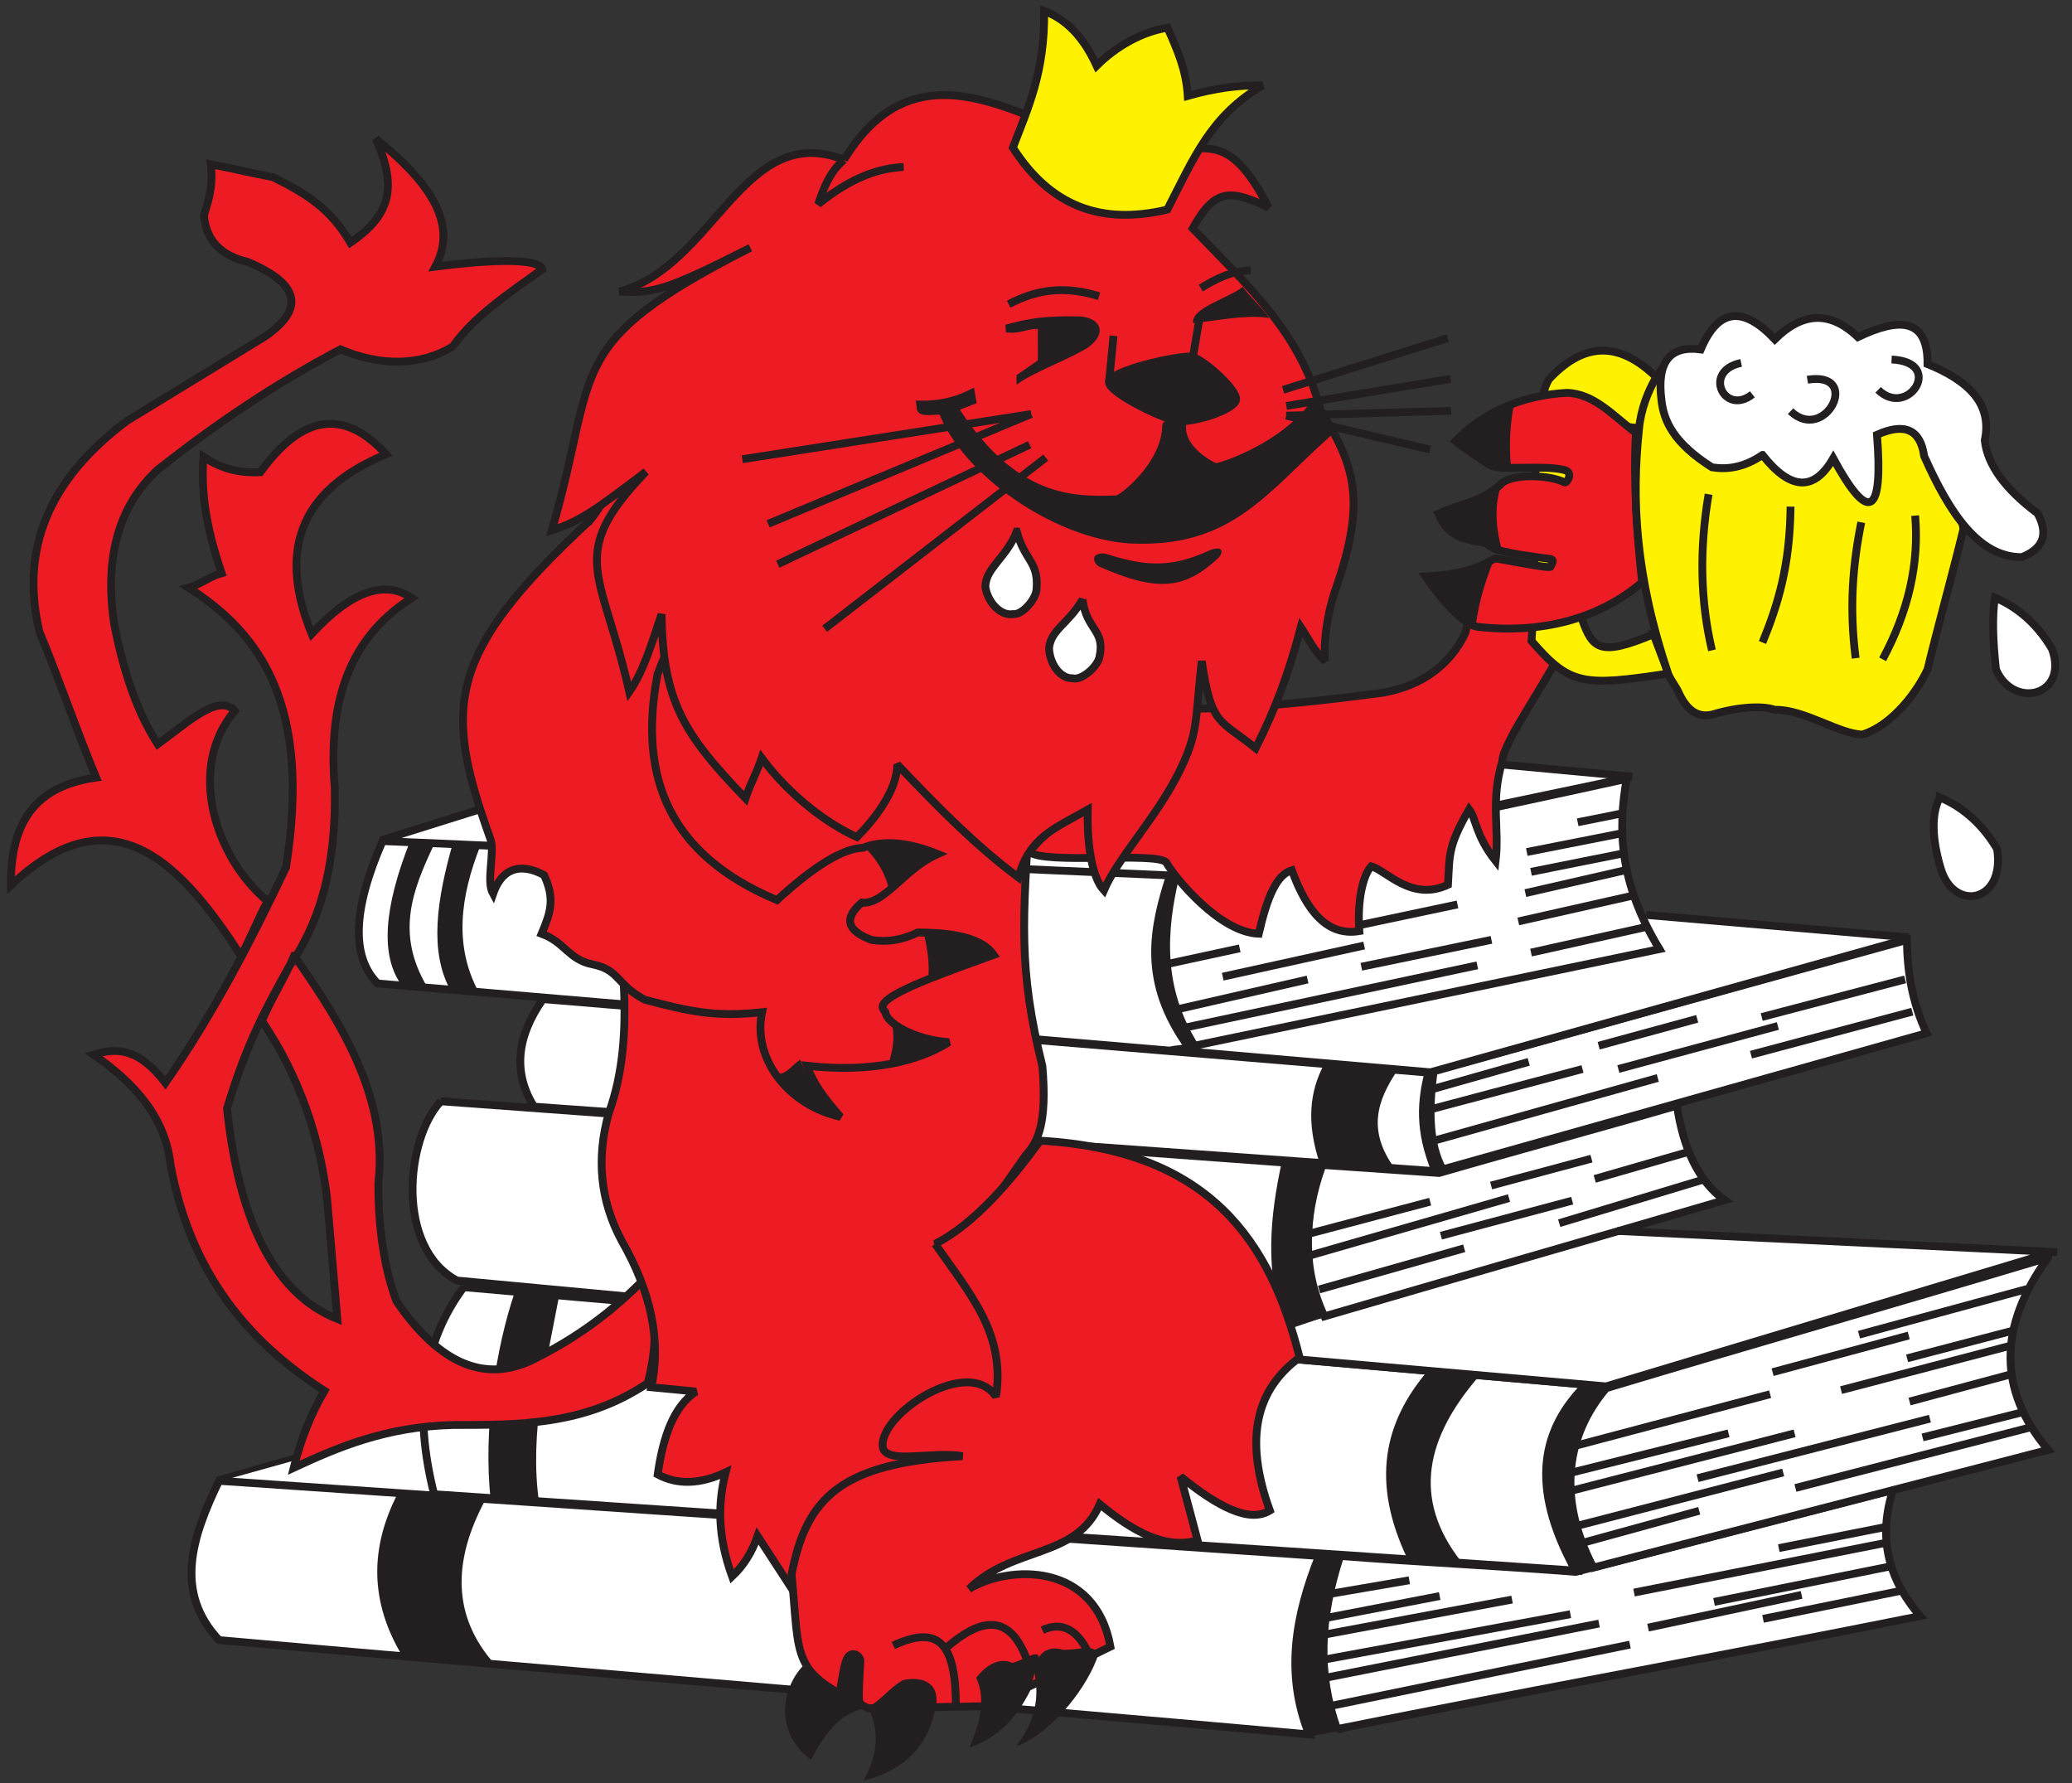
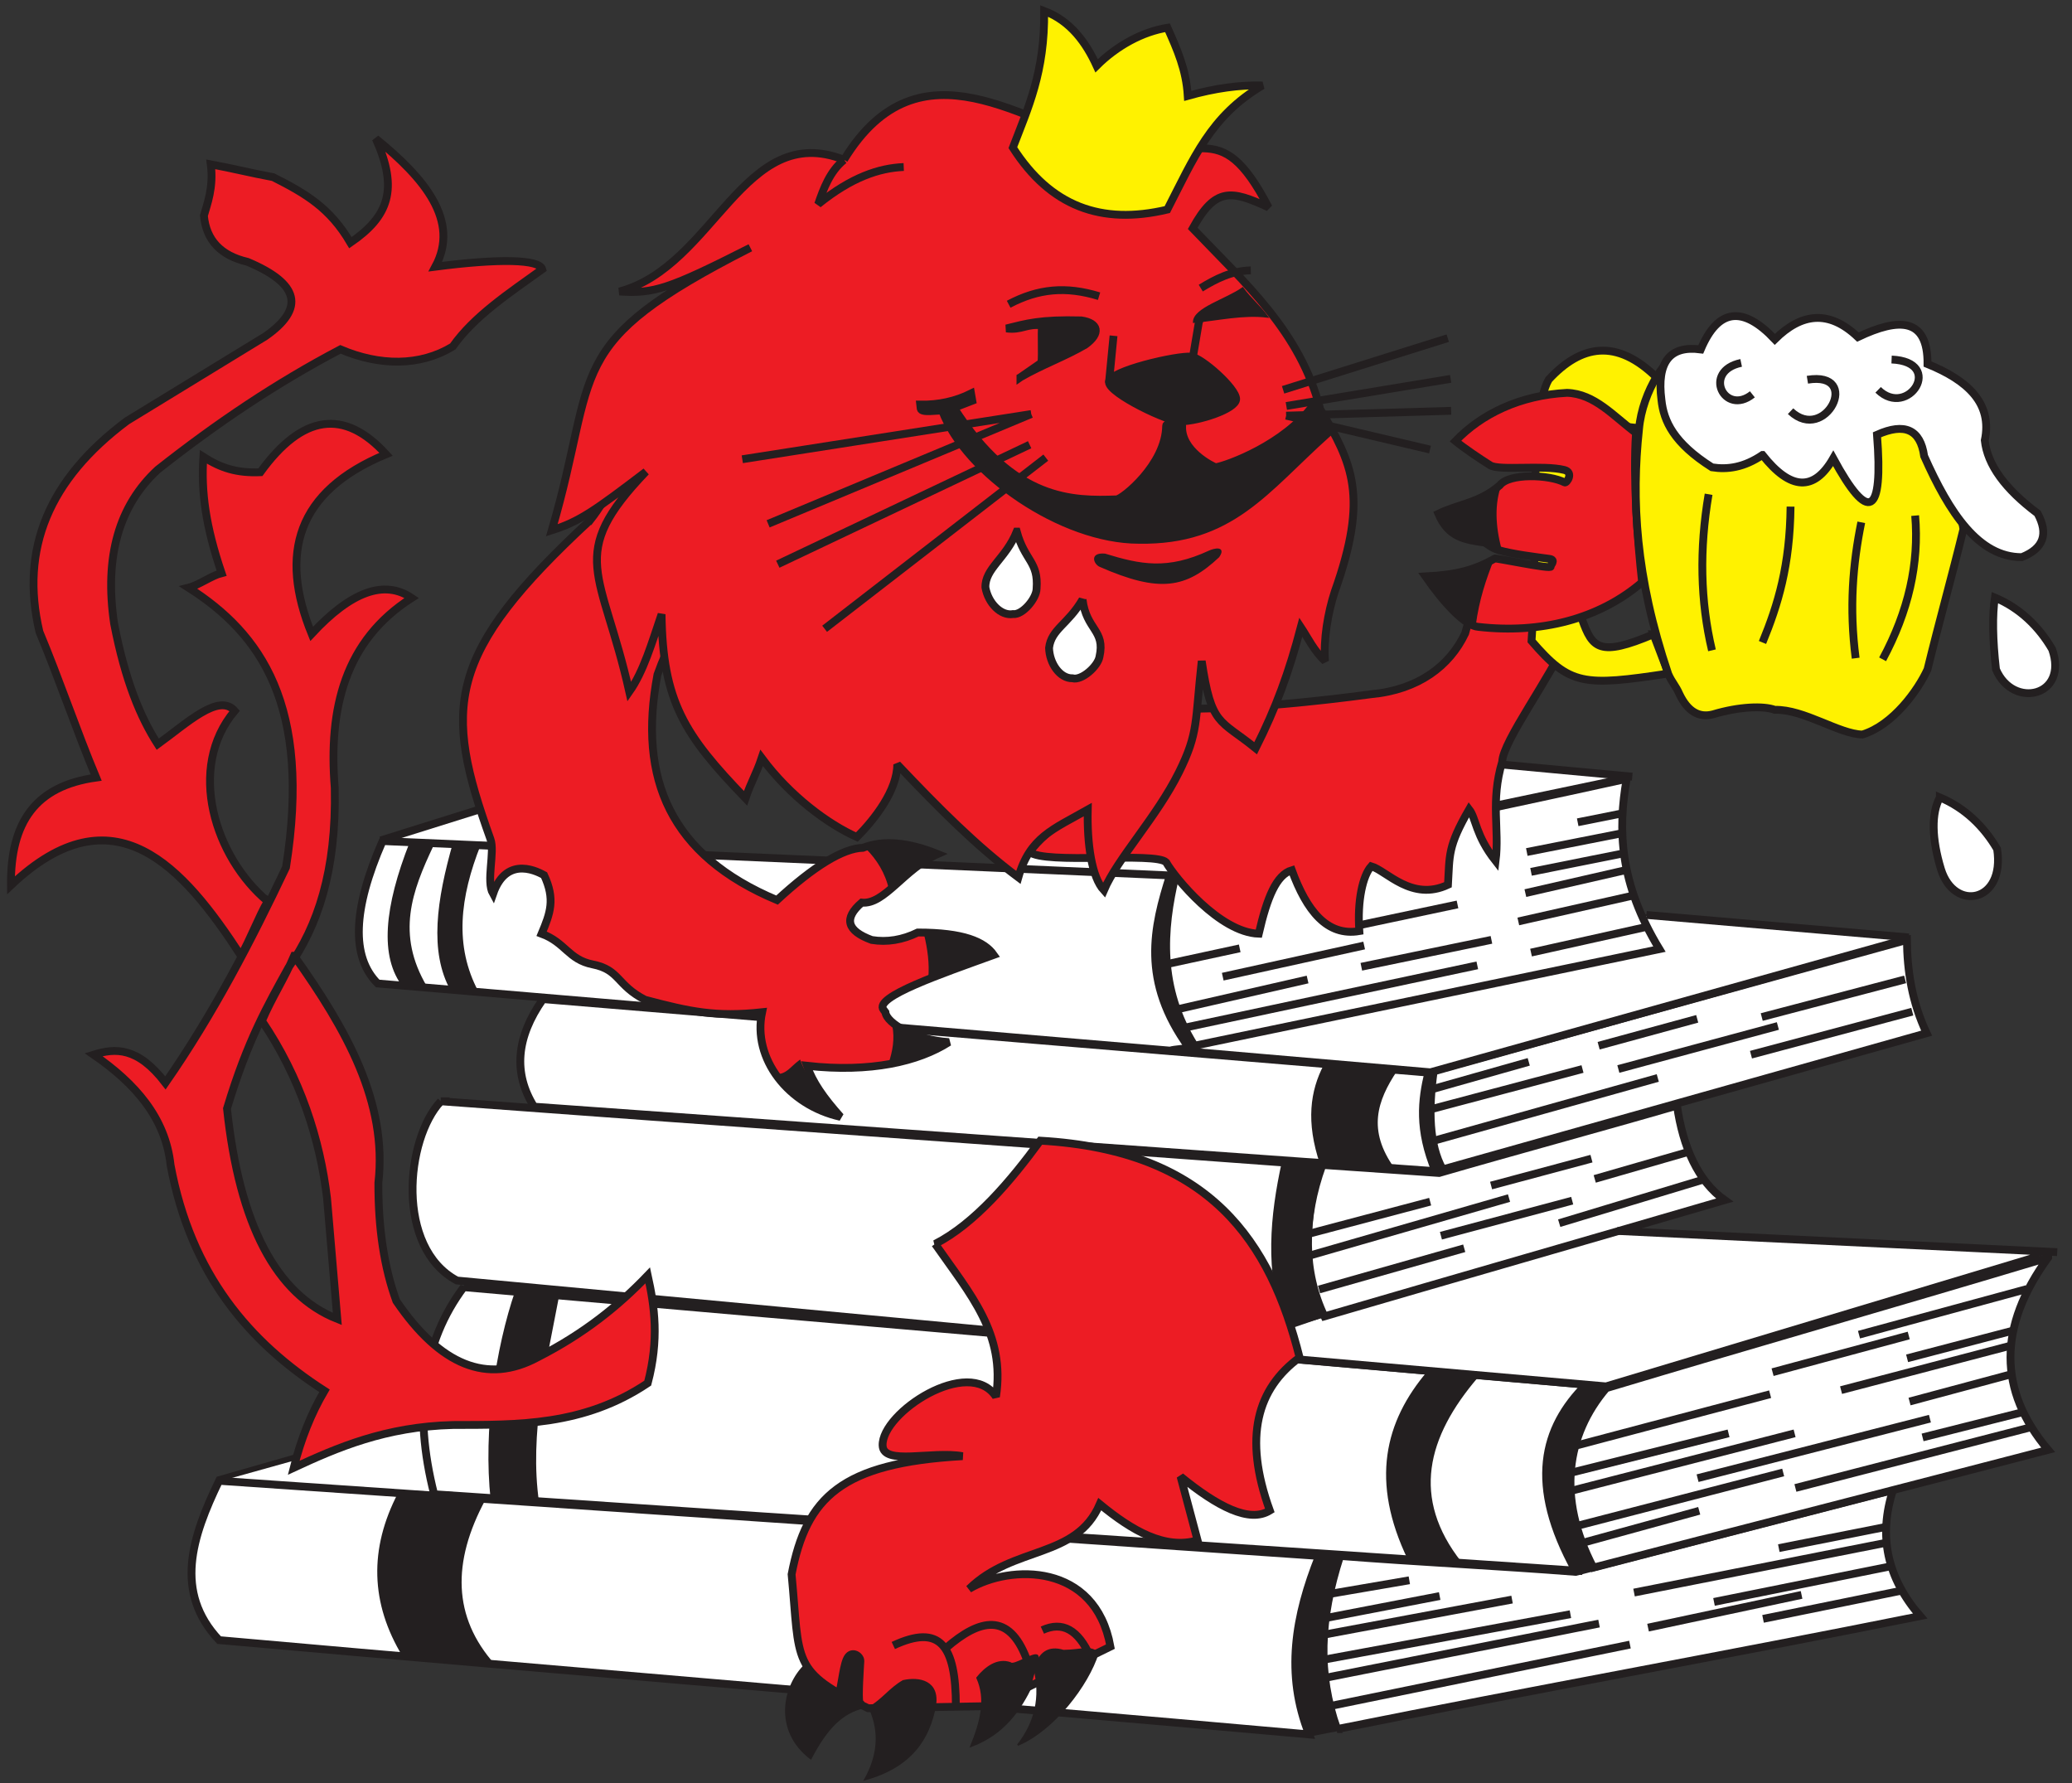
<svg xmlns="http://www.w3.org/2000/svg" xmlns:ns1="http://www.serif.com/" width="100%" height="100%" viewBox="0 0 344 296" version="1.1" xml:space="preserve" style="fill-rule:evenodd;clip-rule:evenodd;stroke-miterlimit:2.613;">
  <rect x="0" y="0" width="344" height="296" fill="#333333" stroke="none" />
  <g id="Layer-1" ns1:id="Layer 1">
    <path d="M63.918,139.172l17.844,-5.617l19.253,7.761l-37.097,-2.144Z" style="fill:#fff;stroke:#231f20;stroke-width:0.28px;" />
    <path d="M36.224,245.748l16.732,-4.788m10.249,-101.45l19.577,-6.134" style="fill:none;stroke:#231f20;stroke-width:1.3px;" />
    <path d="M72.752,248.271l-36.374,-2.488l40.105,-11.196l-3.731,13.684Z" style="fill:#fff;stroke:#231f20;stroke-width:0.28px;" />
    <path d="M36.372,245.813c-4.508,9.315 -7.514,18.464 0,26.445c59.877,5.323 121.095,10.332 180.971,15.656c-3.994,-9.982 -2.341,-19.648 1.654,-29.626c-60.376,-4.159 -122.249,-8.317 -182.625,-12.475Z" style="fill:#fff;stroke:#231f20;stroke-width:1.3px;" />
    <path d="M221.991,287.025c32.267,-6.486 64.533,-12.271 96.801,-18.758c-5.489,-6.32 -6.987,-13.305 -4.49,-20.957l-52.69,13.62c-12.807,-0.998 -26.315,-1.644 -39.122,-2.642c-3.411,10.561 -3.743,19.508 -0.499,28.737Z" style="fill:#fff;stroke:#231f20;stroke-width:1.3px;" />
    <path d="M217.543,288.113c1.965,-0.363 2.856,-0.592 4.403,-0.851c-3.5,-10.613 -2.652,-20.185 0.825,-28.988c-1.235,-0.077 -2.663,0.137 -3.896,0.06c-3.921,11.031 -5.424,21.339 -1.332,29.779Z" style="fill:#231f20;stroke:#231f20;stroke-width:0.28px;" />
    <path d="M292.706,268.732l22.869,-4.659m-41.96,6.115l25.487,-5.435m-14.536,1.164l29.846,-6.017m-43.122,4.465l41.766,-8.251m-17.734,0.874l17.637,-3.494m-91.832,29.646l49.484,-10.137m-50.401,5.479l45.266,-8.974m-46.059,6.062l41.31,-7.614m-42.431,3.678l32.74,-6.105m-31.25,3.124l19.234,-3.707m-19.091,-0.212l14.051,-2.408" style="fill:none;stroke:#231f20;stroke-width:1.3px;" />
    <path d="M66.946,274.864c-5.304,-8.739 -5.55,-17.727 -0.74,-26.96c4.748,0.34 9.497,0.68 14.245,1.02c-5.569,10.337 -5.44,19.555 1.573,27.422c-5.026,-0.494 -10.052,-0.988 -15.078,-1.482Z" style="fill:#231f20;stroke:#231f20;stroke-width:0.28px;" />
    <path d="M76.986,213.671c-6.794,9.076 -8.43,20.533 -4.91,34.372c63.365,4.325 126.135,8.354 189.501,12.68c-7.898,-14.307 -5.428,-23.703 1.754,-30.865c-62.314,-5.496 -124.032,-10.693 -186.345,-16.187Z" style="fill:#fff;stroke:#231f20;stroke-width:1.3px;" />
    <path d="M340.036,208.761c-8.332,11.432 -8.332,22.07 0,31.917c-25.136,6.546 -50.366,12.998 -75.502,19.545c-6.113,-11.688 -4.443,-22.068 2.137,-29.787c24.902,-7.484 48.463,-14.194 73.365,-21.675Z" style="fill:#fff;stroke:#231f20;stroke-width:1.3px;" />
    <path d="M85.66,214.353c-3.233,9.421 -5.322,23.063 -4.058,34.611c2.588,0.163 5.175,0.326 7.763,0.489c-1.67,-11.46 1.262,-23.459 3.423,-34.884l-7.128,-0.216Z" style="fill:#231f20;stroke:#231f20;stroke-width:0.28px;" />
    <path d="M237.143,227.66c2.903,0.262 5.238,0.618 8.142,0.88c-8.518,9.933 -11.184,20.141 -2.759,30.839c-3.075,-0.1 -5.581,-0.43 -8.656,-0.529c-6.239,-12.934 -3.89,-22.814 3.273,-31.19Z" style="fill:#231f20;stroke:#231f20;stroke-width:0.28px;" />
    <path d="M263.329,229.92c1.177,0.194 2.353,0.389 3.528,0.583c-7.153,7.81 -8.347,17.57 -2.351,29.686l-2.989,0.665c-7.32,-13.541 -5.785,-23.474 1.812,-30.934Z" style="fill:#231f20;stroke:#231f20;stroke-width:0.28px;" />
    <path d="M308.637,221.555l27.883,-7.579m-42.23,13.806l22.604,-6.091m-0.271,3.79l17.596,-4.603m-28.56,9.881l27.883,-7.308m-16.512,9.203l16.647,-4.466m-14.482,10.422l16.648,-4.197m-37.763,12.588l38.846,-10.015m-74.037,19.084l19.22,-5.279m-20.033,2.437l33.974,-8.798m-14.212,0.947l38.575,-9.881m-59.826,12.046l37.358,-9.609m-37.493,6.632l26.53,-6.632m-25.312,2.03l32.214,-8.527" style="fill:none;stroke:#231f20;stroke-width:1.3px;" />
-     <path d="M268.98,204.366l72,3.294l-74.302,22.693l-67.134,-5.955l69.436,-20.032Z" style="fill:#fff;stroke:#231f20;stroke-width:0.28px;" />
+     <path d="M268.98,204.366l72,3.294l-74.302,22.693l-67.134,-5.955Z" style="fill:#fff;stroke:#231f20;stroke-width:0.28px;" />
    <path d="M73.188,182.812c-5.854,6.248 -7.54,24.299 2.678,29.756l124.081,11.604c4.662,-1.19 9.197,-2.765 13.858,-3.955c-3.16,-9.324 -2.32,-18.233 -0.356,-27.214c-46.716,-3.471 -93.544,-6.72 -140.261,-10.191Z" style="fill:#fff;stroke:#231f20;stroke-width:1.3px;" />
    <path d="M278.42,183.535c0.992,6.885 3.499,12.562 7.909,15.684c-21.722,6.347 -44.722,12.952 -66.445,19.299c-3.52,-7.35 -3.64,-16.082 -0.333,-25.141l19.377,1.338c12.994,-3.77 26.499,-7.411 39.492,-11.18Z" style="fill:#fff;stroke:#231f20;stroke-width:1.3px;" />
    <path d="M213.209,192.711c2.083,0.099 4.295,0.454 6.378,0.554c-2.392,9.03 -2.991,18.104 0.252,25.213c-2.281,0.793 -3.923,1.33 -6.203,2.124c-2.865,-9.423 -2.345,-19.156 -0.427,-27.891Z" style="fill:#231f20;stroke:#231f20;stroke-width:0.28px;" />
    <path d="M217.504,208.402l33.028,-9.522m-33.326,5.951l20.235,-5.356m1.785,5.654l21.795,-5.819m3.74,-3.611l15.472,-4.463m-21.369,11.81l23.75,-7.179m-63.623,18.188l24.103,-6.843m4.463,-10.414l16.664,-4.464" style="fill:none;stroke:#231f20;stroke-width:1.3px;" />
    <path d="M90.149,165.851c-4.463,6.348 -4.958,12.298 -1.488,17.854c49.89,3.57 99.78,7.14 149.672,10.711c-2.888,-6.95 -2.288,-11.807 -1.19,-16.366c-48.999,-4.066 -97.996,-8.133 -146.994,-12.199Z" style="fill:#fff;stroke:#231f20;stroke-width:1.3px;" />
    <path d="M316.591,156.031c-26.186,7.241 -52.37,14.481 -78.556,21.723c-0.891,6.496 -0.793,12.249 1.489,16.365l80.34,-22.614c-2.431,-5.159 -3.225,-10.317 -3.273,-15.474Z" style="fill:#fff;stroke:#231f20;stroke-width:1.3px;" />
    <path d="M237.412,180.907l16.395,-4.642m11.604,-2.677l16.366,-4.464m10.712,-0.297l23.805,-6.249m-47.61,14.878l26.484,-7.142m-58.112,13.955l25.677,-6.813m27.971,-2.381l26.78,-7.141m-79.561,21.461l37.307,-10.452" style="fill:none;stroke:#231f20;stroke-width:1.3px;" />
    <path d="M219.884,176.86c-2.199,4.229 -2.97,9.334 -0.595,16.366c4.365,0.397 7.775,0.411 12.139,0.808c-4.645,-6.415 -2.881,-11.396 0.358,-16.28c-3.966,-0.298 -7.934,-0.596 -11.902,-0.894Z" style="fill:#231f20;stroke:#231f20;stroke-width:0.28px;" />
    <path d="M316.534,155.938l-79.619,22.083l-43.552,-3.544l82.341,-17.312l-3.267,-5.317l44.097,4.09Z" style="fill:#fff;stroke:#231f20;stroke-width:0.28px;" />
    <path d="M269.568,128.752l-32.761,6.867l-0.507,-9.921l33.268,3.054Z" style="fill:#fff;stroke:#231f20;stroke-width:0.28px;" />
    <path d="M270.997,128.923l-23.461,-2.179" style="fill:none;stroke:#231f20;stroke-width:1.3px;" />
    <path d="M169.469,144.235l25.937,1.421l1.184,-6.158l-26.766,-1.185l-0.355,5.922Z" style="fill:#fff;stroke:#231f20;stroke-width:0.22px;" />
    <path d="M63.517,139.615c-4.968,11.331 -5.239,19.212 -0.815,23.645l131.54,11.143c0.996,-0.272 2.149,-0.23 3.145,-0.503c-8.049,-11.083 -5.844,-20.027 -3.145,-28.577c-43.575,-1.902 -87.15,-3.806 -130.725,-5.708Z" style="fill:#fff;stroke:#231f20;stroke-width:1.3px;" />
    <path d="M270.068,129.287c-1.498,8.401 -1.215,17.351 5.436,28.265c-25.729,5.344 -51.457,10.689 -77.185,16.035c-6.015,-9.614 -5.301,-19.206 -3.169,-28.191c25.095,-5.526 49.824,-10.584 74.918,-16.109Z" style="fill:#fff;stroke:#231f20;stroke-width:1.3px;" />
    <path d="M79.689,140.159c-3.501,8.818 -4.42,16.893 -0.409,24.46c-1.449,-0.091 -2.899,-0.182 -4.348,-0.272c-3.542,-6.378 -2.31,-14.911 0.408,-24.423c1.45,0 2.9,0.235 4.349,0.235Z" style="fill:#231f20;stroke:#231f20;stroke-width:0.28px;" />
    <path d="M68.137,139.887c-4.177,10.617 -5.047,18.941 -1.087,23.916c1.631,0.09 2.087,-0.055 3.718,0.036c-5.205,-8.767 -2.501,-15.968 1.063,-23.481c-0.997,0 -2.697,-0.471 -3.694,-0.471Z" style="fill:#231f20;stroke:#231f20;stroke-width:0.28px;" />
    <path d="M261.935,136.497l7.044,-1.411m-15.496,6.349l15.496,-3.057m-14.792,6.349l15.261,-3.056m-16.201,6.584l16.436,-3.763m-27.705,5.644l-16.67,3.527m26.766,-0.705l18.783,-4.233m-44.845,11.757l21.601,-4.467m6.574,2.116l19.018,-4.233m-76.541,16.697l48.601,-10.347m-49.775,7.289l21.6,-4.938m-14.087,-0.47l23.48,-5.173m-32.636,3.057l11.974,-2.587" style="fill:none;stroke:#231f20;stroke-width:1.3px;" />
    <path d="M48.829,158.66c-1.618,3.805 -3.726,6.997 -5.344,10.802c6.381,9.434 9.657,19.705 10.813,29.467c0.568,6.671 1.135,13.345 1.704,20.018c-10.162,-4.037 -16.267,-15.68 -18.315,-34.926c3.407,-11.366 6.814,-17.235 10.222,-23.426c4.774,-6.832 7.964,-15.883 7.667,-29.815c-1.066,-13.17 1.671,-24.437 12.778,-31.519c-4.524,-3.083 -10.061,-1.096 -16.611,5.963c-5.391,-13.266 -2.541,-23.649 12.352,-29.815c-6.957,-7.626 -13.915,-6.633 -20.871,2.982c-3.915,0.162 -6.562,-0.69 -9.462,-2.556c-0.386,5.801 0.37,11.475 3.027,19.304c-1.704,0.426 -3.787,1.993 -5.491,2.418c11.993,7.639 20.435,19.496 16.185,46.426c-5.848,12.339 -12.141,24.454 -20.018,35.779c-4.612,-6.017 -8.332,-5.797 -11.927,-4.685c6.923,4.773 11.943,10.497 12.778,18.314c3.384,18.2 13.043,29.425 25.556,37.482c-2.21,3.753 -3.914,8.012 -5.111,12.778c7.169,-3.32 15.225,-6.829 26.453,-7.104c10.649,-0.026 21.676,0.199 32.325,-6.951c1.908,-7.237 1.144,-12.692 0,-17.889c-4.775,4.985 -10.499,9.655 -18.315,13.629c-8.316,4.481 -16.125,1.358 -23.426,-9.37c-2.008,-5.518 -3.002,-12.049 -2.981,-19.593c1.523,-13.383 -5.236,-25.413 -13.988,-37.713Zm-4.394,-9.041c-8.741,-7.296 -13.473,-22.129 -5.47,-31.617c-2.638,-3.022 -7.978,2.069 -12.778,5.537c-2.857,-4.455 -5.397,-10.494 -7.241,-20.019c-1.642,-11.053 0.772,-19.572 7.241,-25.555c9.777,-7.705 19.538,-14.299 30.332,-19.973c6.47,2.757 13.194,2.854 18.649,-0.472c3.555,-5.038 9.271,-8.804 14.862,-12.823c-0.467,-1.663 -7.145,-1.806 -17.752,-0.426c4.086,-7.594 -1.757,-14.676 -9.887,-21.251c3.792,8.416 2.134,12.904 -4.214,17.265c-3.388,-5.78 -7.409,-8.138 -12.824,-10.876c-3.833,-0.71 -6.525,-1.42 -10.359,-2.13c0.507,3.853 -0.634,6.693 -1.141,8.519c0.386,4.076 2.799,6.632 7.242,7.667c8.598,3.61 9.591,7.727 2.981,12.352c-7.667,4.685 -15.333,9.37 -23,14.055c-12.987,9.708 -17.766,21.255 -14.528,35.017c3.266,7.809 6.152,16.378 9.416,24.187c-10.038,1.4 -14.247,7.363 -14.146,17.889c17.101,-16.213 28.632,-3.031 38.185,11.678c1.473,-2.55 2.959,-6.473 4.432,-9.024Z" style="fill:#ed1c24;stroke:#231f20;stroke-width:1.3px;" />
-     <path d="M105.664,99.72c-0.706,21.173 -1.411,42.345 -2.117,63.518c0.412,7.587 -0.058,14.88 -2.47,21.526c-2.118,7.529 -1.412,14.586 2.117,21.173c4.94,8.586 6.587,16.702 4.94,24.349l7.411,0.706c-3.706,2.47 -5.47,7.527 -6.352,13.762c3.293,1.764 7.057,1.646 11.292,-0.353c-1.295,4.94 -1.412,10.468 1.059,17.291c1.882,-1.764 3.293,-4 4.234,-6.705l9.175,14.115l28.939,-21.521l11.764,-23.198l-16.001,-17.387l10.587,-15.174c1.999,-2.177 3.645,-5.118 2.822,-14.821c-4.042,-16.223 -3.241,-24.468 -2.117,-42.346c-20.937,-10.704 -44.345,-24.231 -65.283,-34.935Z" style="fill:#ed1c24;stroke:#231f20;stroke-width:1.3px;" />
    <path d="M155.251,206.494c6.559,-3.35 12.571,-10.453 17.46,-17.144c28.299,1.618 38.245,16.894 43.051,35.995c-7.018,5.143 -9.382,13.169 -4.94,25.407c-3.405,2.11 -8.688,-0.66 -14.821,-5.646c0.941,3.529 1.882,7.058 2.823,10.586c-5.411,1.569 -10.823,-1.557 -16.233,-5.999c-3.961,9.14 -14.335,6.836 -21.707,14.066c6.87,-4.09 20.968,-4.342 23.472,9.578c-6.705,3.293 -13.409,6.587 -20.114,9.881c-6.705,0.117 -13.409,0.234 -20.114,0.352c-12.894,-6.132 -11.31,-7.605 -12.704,-22.231c2.456,-12.782 8.237,-18.47 28.384,-19.614c-5.097,-0.912 -13.161,1.584 -13.274,-1.775c-0.185,-5.454 14.332,-14.93 18.823,-8.099c1.577,-10.464 -4.179,-16.871 -10.106,-25.357Z" style="fill:#ed1c24;stroke:#231f20;stroke-width:1.3px;" />
    <path d="M133.679,276.373c-3.548,3.397 -5.279,10.788 0.918,15.548c2.747,-5.247 5.241,-7.601 8.804,-8.492c-0.47,-0.269 0.282,-0.743 -0.188,-1.011c-0.293,-0.167 0.116,-6.286 0.136,-6.623c0.091,-1.498 -2.352,-2.757 -3.285,-0.448c-0.684,1.694 -0.929,5.27 -1.238,5.218c-2.547,-0.424 -3.415,-2.404 -5.147,-4.192Z" style="fill:#231f20;stroke:#231f20;stroke-width:0.28px;" />
    <path d="M155.271,283.123c0.613,-4.061 -2.656,-4.671 -5.316,-4.091c-2.217,1.263 -3.415,3.137 -5.633,4.4c1.927,4.133 1.433,8.105 -0.716,11.969c7.557,-2.104 10.629,-6.638 11.665,-12.278Z" style="fill:#231f20;stroke:#231f20;stroke-width:0.28px;" />
    <path d="M162.228,278.518c1.597,3.563 0.643,7.248 -1.023,11.357c5.545,-2.076 8.18,-6.112 10.125,-10.129c-0.545,-0.614 1.454,-4.288 0.909,-4.902c-0.546,-0.614 -3.944,1.832 -4.489,1.218c-2.148,-0.785 -4.192,0.784 -5.522,2.456Z" style="fill:#231f20;stroke:#231f20;stroke-width:0.28px;" />
    <path d="M171.744,277.085c1.118,4.602 0.199,8.796 -2.759,12.583c5.991,-2.52 11.642,-9.995 13.287,-15.233c-1.227,-1.296 -2.659,-0.45 -5.719,-0.42c-2.417,-0.743 -4.021,0.28 -4.809,3.07Z" style="fill:#231f20;stroke:#231f20;stroke-width:0.28px;" />
    <path d="M173.057,270.603c3.326,-1.53 5.973,-0.068 7.943,4.386m-23.932,-1.429c5.635,-4.896 10.421,-5.884 13.341,1.735m-22.099,-2.142c7.739,-3.604 10.388,-0.102 10.388,10.097" style="fill:none;stroke:#231f20;stroke-width:1.3px;" />
    <path d="M97.986,86.347c-24.051,22.25 -24.403,31.097 -16.56,52.949c0.783,2.184 -0.77,6.971 0.431,9.088c2.323,-6.749 7.874,-3.417 8.478,-3.103c1.861,3.998 1.034,6.273 -0.414,9.719c3.955,1.46 4.441,4.292 8.477,5.091c4.526,0.895 3.951,3.44 8.687,5.869c7.547,1.999 11.752,2.895 19.438,2.068c-1.637,7.676 4.327,15.439 13.027,17.37c-2.826,-3.172 -4.619,-5.721 -5.583,-8.478c10.58,1.171 18.507,-0.691 23.574,-3.929c-5.584,-0.346 -10.34,-3.103 -10.546,-4.963c-0.104,-0.139 -0.208,-0.276 -0.311,-0.414c-1.678,-2.104 9.674,-5.972 18.301,-9.099c-1.551,-2.206 -4.997,-3.723 -12.614,-3.721c-2.551,1.24 -5.101,1.654 -7.651,1.24c-4.136,-1.516 -4.689,-3.585 -1.654,-6.203c3.762,0.398 7.021,-5.588 12.614,-8.065c-4.963,-2 -9.099,-2.344 -12.407,-1.034c-3.319,0.085 -8.195,3.084 -14.269,8.685c-17.681,-7.41 -23.126,-20.093 -19.851,-37.428c3.425,-9.628 7.604,-12.04 7.011,-20.845c-0.523,-7.768 -9.965,-14.497 -11.172,-17.231c-1.632,-3.697 -0.533,4.246 -7.006,12.434Z" style="fill:#ed1c24;stroke:#231f20;stroke-width:1.3px;" />
    <path d="M143.871,140.786c1.781,1.82 3.214,3.99 3.88,6.932c2.446,-1.996 4.892,-3.992 7.34,-5.987c-4.719,-1.716 -8.459,-2.03 -11.22,-0.945Z" style="fill:#231f20;stroke:#231f20;stroke-width:0.28px;" />
    <path d="M153.518,154.964c0.611,2.485 0.961,4.97 0.734,7.456c3.53,-1.261 7.06,-2.52 10.59,-3.78c-1.152,-2.145 -4.578,-3.492 -11.324,-3.676Z" style="fill:#231f20;stroke:#231f20;stroke-width:0.28px;" />
    <path d="M148.275,170.193c0.455,2.309 0.035,4.374 -0.629,6.405c3.083,-0.691 6.56,-1.83 9.647,-3.36c-3.253,-0.402 -6.328,-1.243 -9.018,-3.045Z" style="fill:#231f20;stroke:#231f20;stroke-width:0.28px;" />
    <path d="M132.771,176.107c-1.531,1.153 -2.058,2.272 -3.854,2.372c2.01,3.064 5.731,5.436 10.377,6.918c-2.389,-2.686 -5.454,-6.343 -6.523,-9.29Z" style="fill:#231f20;stroke:#231f20;stroke-width:0.28px;" />
    <path d="M198.575,117.655c9.024,-0.108 19.469,-1.134 29.08,-2.417c7.835,-0.731 13.033,-4.686 15.597,-10.105c0.659,-2.562 1.318,-4.247 1.977,-6.81c5.566,2.27 9.373,5.419 14.939,7.689c-2.767,6.498 -10.658,17.016 -10.765,20.43c-1.976,6.59 -0.439,11.203 -1.098,16.476c-3.37,-4.284 -3.223,-7.068 -4.394,-8.568c-3.588,6.225 -3.222,7.616 -3.515,12.522c-6.029,2.831 -10.195,-2.339 -12.741,-3.075c-1.392,1.537 -2.344,5.711 -1.976,10.764c-5.383,0.915 -8.752,-3.405 -11.205,-10.105c-2.563,0.767 -4.101,4.502 -5.492,10.544c-6.517,-0.22 -13.913,-9.3 -15.377,-11.863c-1.684,-1.759 -20.252,0.404 -22.668,-1.716c5.766,-7.855 25.973,-16.499 27.638,-23.766Z" style="fill:#ed1c24;stroke:#231f20;stroke-width:1.3px;" />
    <path d="M274.513,105.285c-8.989,3.808 -10.136,2.323 -11.859,-2.485c-0.104,-11.59 0.166,-21.316 0.061,-32.907c3.209,0.208 6.417,0.974 9.624,1.181c0.435,-3.332 1.366,-6.478 2.795,-8.321c-6.793,-6.703 -12.702,-5.471 -18.007,0.249c-3.374,5.769 -1.717,28.498 -2.855,43.4c6.387,7.408 8.608,7.536 22.724,5.403c-0.828,-2.174 -1.656,-4.347 -2.483,-6.52Z" style="fill:#fff200;stroke:#231f20;stroke-width:1.3px;" />
    <path d="M271.61,71.862c-3.734,-2.782 -6.871,-6.501 -11.442,-6.651c-7.835,0.403 -14.209,3.505 -18.531,8.008c1.401,1.153 4.103,2.972 5.767,4.019c1.495,0.942 8.757,-0.103 12.31,0.776c1.614,0.399 0.402,2.249 0.056,2.069c-2.5,-1.306 -9.229,-1.58 -10.783,0.485c-3.475,2.968 -6.71,3.025 -10.186,4.716c1.666,3.906 4.303,4.295 7.624,4.777c0.311,0.045 1.124,0.9 2.387,1.261c2.412,0.69 6.091,1.13 8.414,1.446c1.217,0.166 0.116,1.095 0.228,1.261c0.399,0.594 -9.714,-1.563 -9.284,-1.298c-3.377,1.872 -6.218,2.678 -11.508,2.956c3.225,4.643 6.68,8.23 8.749,8.369c10.343,1.192 20.062,-1.264 27.217,-7.409c-0.785,-7.005 -1.509,-17.144 -1.018,-24.785Z" style="fill:#ed1c24;stroke:#231f20;stroke-width:1.3px;" />
-     <path d="M251.192,67.107c-0.576,3.31 -0.855,6.461 -0.478,10.411l-2.987,-0.479c-1.911,-1.237 -3.823,-2.474 -5.735,-3.71c2.749,-2.832 5.815,-4.667 9.2,-6.222Z" style="fill:#231f20;stroke:#231f20;stroke-width:0.28px;" />
    <path d="M239.005,85.415c0.876,3.111 4.858,4.308 10.155,5.744c-1.035,-3.791 -1.195,-7.619 0,-10.77c-2.896,1.746 -6.302,3.601 -10.155,5.026Z" style="fill:#231f20;stroke:#231f20;stroke-width:0.28px;" />
    <path d="M247.846,92.954c-1.234,3.149 -2.391,6.457 -2.986,10.89c-3.345,-1.914 -5.814,-4.707 -7.886,-7.898c3.942,-0.041 7.567,-1.039 10.872,-2.992Z" style="fill:#231f20;stroke:#231f20;stroke-width:0.28px;" />
    <path d="M276.959,111.868c0.62,1.429 1.242,1.926 1.863,3.355c1.367,2.858 3.231,3.976 5.592,3.355c4.352,-1.308 8.392,-1.434 10.25,-0.746c4.846,-0.117 10.623,4.016 14.538,4.1c5.094,-1.553 9.256,-7.393 10.81,-10.81c1.987,-8.138 3.975,-15.158 5.964,-23.296c-0.932,-5.157 -1.864,-10.313 -2.796,-15.47c-2.982,-2.609 -3.728,-8.946 -6.709,-11.555c-24.539,-5.407 -23.978,-3.572 -37.044,-2.376c-2.51,0.23 -6.744,6.404 -7.315,12.813c-1.242,11.68 -0.621,24.417 4.847,40.63Z" style="fill:#fff200;stroke:#231f20;stroke-width:1.3px;" />
    <path d="M292.615,75.525c4.659,5.901 8.573,6.087 11.742,0.559c5.902,10.872 8.324,9.567 7.269,-3.914c4.596,-2.05 7.206,-0.869 7.827,3.542c4.191,9.431 9.036,16.794 16.215,16.773c3.603,-1.429 4.472,-3.852 2.609,-7.269c-5.405,-4.038 -8.325,-8.077 -8.76,-12.114c1.306,-6.181 -2.857,-9.971 -9.505,-12.674c0.063,-7.642 -4.659,-7.766 -11.555,-4.473c-4.862,-4.627 -9.428,-3.945 -13.792,0.373c-5.343,-5.653 -9.443,-5.094 -12.301,1.677c-5.156,-0.683 -7.33,2.114 -6.523,8.387c0.37,3.526 2.046,7.16 8.387,11.183c2.578,0.404 5.313,0.031 8.387,-2.05Z" style="fill:#fff;stroke:#231f20;stroke-width:1.3px;" />
    <path d="M331.195,99.195c-0.436,2.857 -0.373,7.081 0.187,11.928c2.826,6.649 12.083,4.475 9.318,-3.355c-2.175,-3.728 -5.343,-6.835 -9.505,-8.573Z" style="fill:#fff;stroke:#231f20;stroke-width:1.3px;" />
    <path d="M322.062,132.369c-1.43,2.609 -1.366,6.833 0.187,11.929c2.193,7.124 10.687,5.519 9.319,-3.356c-2.175,-3.727 -5.344,-6.835 -9.506,-8.573Z" style="fill:#fff;stroke:#231f20;stroke-width:1.3px;" />
    <path d="M317.962,85.589c0.683,7.951 -1.118,15.903 -5.405,23.856m-3.541,-22.738c-1.398,6.864 -2.019,14.195 -0.933,22.552m-10.809,-25.161c-0.108,9.8 -2.065,16.229 -4.66,22.552m-8.946,-24.602c-1.553,9.132 -1.367,17.768 0.56,25.906m27.584,-43.24c4.968,4.849 11.119,-4.656 2.236,-5.032m-13.979,3.355c9.133,-1.491 2.982,10.685 -2.795,5.219m-8.201,-8.015c-6.524,1.367 -2.734,8.884 1.864,5.219" style="fill:none;stroke:#231f20;stroke-width:1.3px;" />
    <path d="M140.123,26.518c-16.691,-6.554 -21.506,17.684 -37.284,21.872c5.697,0.383 8.16,-0.386 21.739,-7.265c-31.666,16.124 -25.068,19.964 -32.966,46.903c4.613,-1.46 7.201,-3.313 15.627,-9.731c-13.353,13.958 -7.261,16.416 -2.762,36.533c2.377,-3.376 3.712,-8.032 5.36,-12.865c0.191,14.483 3.77,20.026 13.937,30.554c0.893,-2.68 1.786,-4.021 2.68,-6.7c4.735,6.387 11.079,11.032 15.814,13.133c2.947,-2.949 6.7,-7.773 6.7,-12.061c6.968,7.348 13.132,13.557 20.101,18.761c1.872,-6.658 5.802,-8.015 11.524,-11.257c-0.135,5.763 0.669,11.212 2.68,13.401c2.261,-5.31 8.771,-12.156 12.475,-19.627c3.269,-6.592 2.642,-8.347 3.768,-18.435c1.613,10.834 2.939,9.603 8.951,14.476c3.394,-6.745 5.538,-12.642 7.504,-20.101c1.072,1.609 2.232,4.02 4.021,5.629c-0.27,-3.574 0.442,-7.952 1.608,-11.525c5.634,-15.823 2.933,-21.287 -2.412,-30.286c-3.33,-12.903 -12.337,-20.781 -21.174,-30.018c3.776,-6.843 6.39,-6.358 12.597,-3.484c-8.385,-16.096 -11.529,-6.611 -26.524,-10.29c-13.788,-3.383 -31.337,-18.262 -43.964,2.383Z" style="fill:#ed1c24;stroke:#231f20;stroke-width:1.3px;" />
    <path d="M213.527,68.999l23.887,5.628m3.509,-6.432l-27.396,0.804m0.033,-1.608l27.281,-4.502m-27.817,1.821l27.337,-8.576m-103.454,48.243l36.719,-28.41m-44.492,17.69l41.811,-19.834m0.268,-5.092l-47.975,7.504m4.289,10.721l43.686,-18.225m28.142,-20.905c2.5,-1.521 5.089,-2.862 8.308,-2.949m-40.202,5.628c4.922,-2.605 9.513,-3.02 15.008,-1.339m-42.346,-22.621c-2.325,1.873 -3.396,4.751 -4.288,7.344c5.539,-4.469 10.095,-5.988 14.205,-6.165" style="fill:none;stroke:#231f20;stroke-width:1.3px;" />
    <path d="M169.416,62.62c3.592,-2.083 7.157,-3.307 10.749,-5.388c2.659,-1.912 2.194,-3.634 -0.644,-4.047c-6.841,-0.18 -9.109,0.518 -12.437,1.34c2.6,0.331 3.325,-0.839 5.925,-0.508c-0.16,1.562 0.054,4.625 -0.106,6.188c-1.296,0.903 -2.191,1.511 -3.487,2.415Z" style="fill:#231f20;stroke:#231f20;stroke-width:1.3px;" />
    <path d="M183.436,92.038c-2.499,-0.208 -1.633,1.564 -0.841,1.913c9.972,4.391 14.281,3.55 19.71,-1.548c1.169,-1.715 -0.796,-1.215 -1.522,-0.878c-6.978,3.238 -11.438,2.323 -17.347,0.513Z" style="fill:#231f20;stroke:#231f20;stroke-width:0.28px;" />
    <path d="M173.351,1.816c0.152,10.131 -2.69,16.154 -5.192,22.691c6.214,9.719 14.631,12.89 25.638,10.285c4.411,-8.58 7.195,-15.534 15.801,-20.605c-3.793,-0.108 -7.928,0.468 -12.403,1.731c-0.266,-4.371 -1.731,-7.628 -3.366,-11.312c-4.093,0.649 -8.355,2.924 -11.763,6.313c-1.707,-3.719 -4.27,-7.438 -8.715,-9.103Z" style="fill:#fff200;stroke:#231f20;stroke-width:1.3px;" />
    <path d="M168.801,88.243c-1.796,4.465 -5.278,6.119 -5.2,9.272c0.466,2.599 2.556,4.76 4.583,4.423c1.585,0.191 3.889,-2.587 3.913,-4.208c0.338,-4.537 -1.947,-4.575 -3.296,-9.487Z" style="fill:#fff;stroke:#231f20;stroke-width:1.3px;" />
    <path d="M179.73,99.514c-2.43,4.154 -5.179,4.905 -5.563,8.036c0.08,2.639 1.832,5.083 3.886,5.047c1.54,0.42 4.226,-1.991 4.488,-3.59c0.998,-4.439 -2.196,-4.436 -2.811,-9.493Z" style="fill:#fff;stroke:#231f20;stroke-width:1.3px;" />
    <path d="M156.435,68.183c3.883,10.351 19.866,21.432 32.643,21.424c15.309,0.248 20.961,-8.393 31.232,-17.59c-1.177,-1.993 -1.081,-2.808 -2.257,-4.8c-4.77,6.591 -14.341,10.047 -16.233,10.353c-0.528,-0.184 -5.814,-2.756 -5.552,-6.891c0.035,-0.566 -2.653,-0.63 -2.66,0.002c-0.063,6.434 -7.28,12.184 -8.221,12.215c-7.16,0.239 -17.09,0.406 -27.011,-15.205l3.045,-1.174c-0.069,-0.398 -0.138,-0.797 -0.207,-1.196c-2.55,1.272 -5.361,1.888 -8.432,1.849l0.074,0.659c0.09,0.792 3.002,0.21 3.579,0.354Z" style="fill:#231f20;stroke:#231f20;stroke-width:1.3px;" />
    <path d="M184.115,63.44c-0.032,-1.872 11.427,-4.479 13.644,-4.23c1.696,0.145 7.506,5.278 7.47,7.05c-0.036,1.663 -6.243,3.651 -9.203,3.687c-1.841,0.181 -11.911,-4.627 -11.911,-6.507" style="fill:#231f20;" />
    <path d="M184.115,63.44c-0.032,-1.872 11.427,-4.479 13.644,-4.23c1.696,0.145 7.506,5.278 7.47,7.05c-0.036,1.663 -6.243,3.651 -9.203,3.687c-1.841,0.181 -11.911,-4.627 -11.911,-6.507Z" style="fill:none;stroke:#231f20;stroke-width:1.3px;" />
    <path d="M184.873,55.741l-0.758,7.809" style="fill:none;stroke:#231f20;stroke-width:1.3px;" />
    <path d="M206.312,47.824c-2.743,1.952 -8.084,3.362 -8.12,5.64c4.043,-0.371 8.194,-1.367 12.235,-0.868c-1.191,-1.663 -2.924,-3.109 -4.115,-4.772Z" style="fill:#231f20;stroke:#231f20;stroke-width:0.28px;" />
    <path d="M194.916,174.337l42.565,3.664l78.426,-21.931m-117.824,-96.968l0.974,-5.747c0.108,0 0.109,-0.326 0.109,-0.435" style="fill:none;stroke:#231f20;stroke-width:1.3px;" />
    <path d="M273.343,151.881l43.569,3.733" style="fill:none;stroke:#231f20;stroke-width:1.3px;" />
    <path d="M215.026,225.616l51.614,4.524l71.891,-21.617m-70.039,-4.189l73.055,3.518" style="fill:none;stroke:#231f20;stroke-width:1.3px;" />
    <path d="M194.312,145.148c0.331,0.034 0.661,0.069 0.991,0.104c-2.903,11.038 -1.843,20.824 3.181,28.524c-0.365,0.104 -0.731,0.209 -1.095,0.313c-6.194,-8.489 -6.757,-18.505 -3.077,-28.941Z" style="fill:#231f20;stroke:#231f20;stroke-width:0.28px;" />
    <path d="M237.091,178.027c0.327,-0.03 0.653,-0.06 0.98,-0.09c-1.051,6.699 -0.821,12.458 1.695,16.54c-0.297,0.075 -0.595,0.15 -0.892,0.224c-0.179,-0.03 -0.356,-0.06 -0.535,-0.089c-2.311,-5.529 -2.504,-11.057 -1.248,-16.585Z" style="fill:#231f20;stroke:#231f20;stroke-width:0.28px;" />
  </g>
</svg>